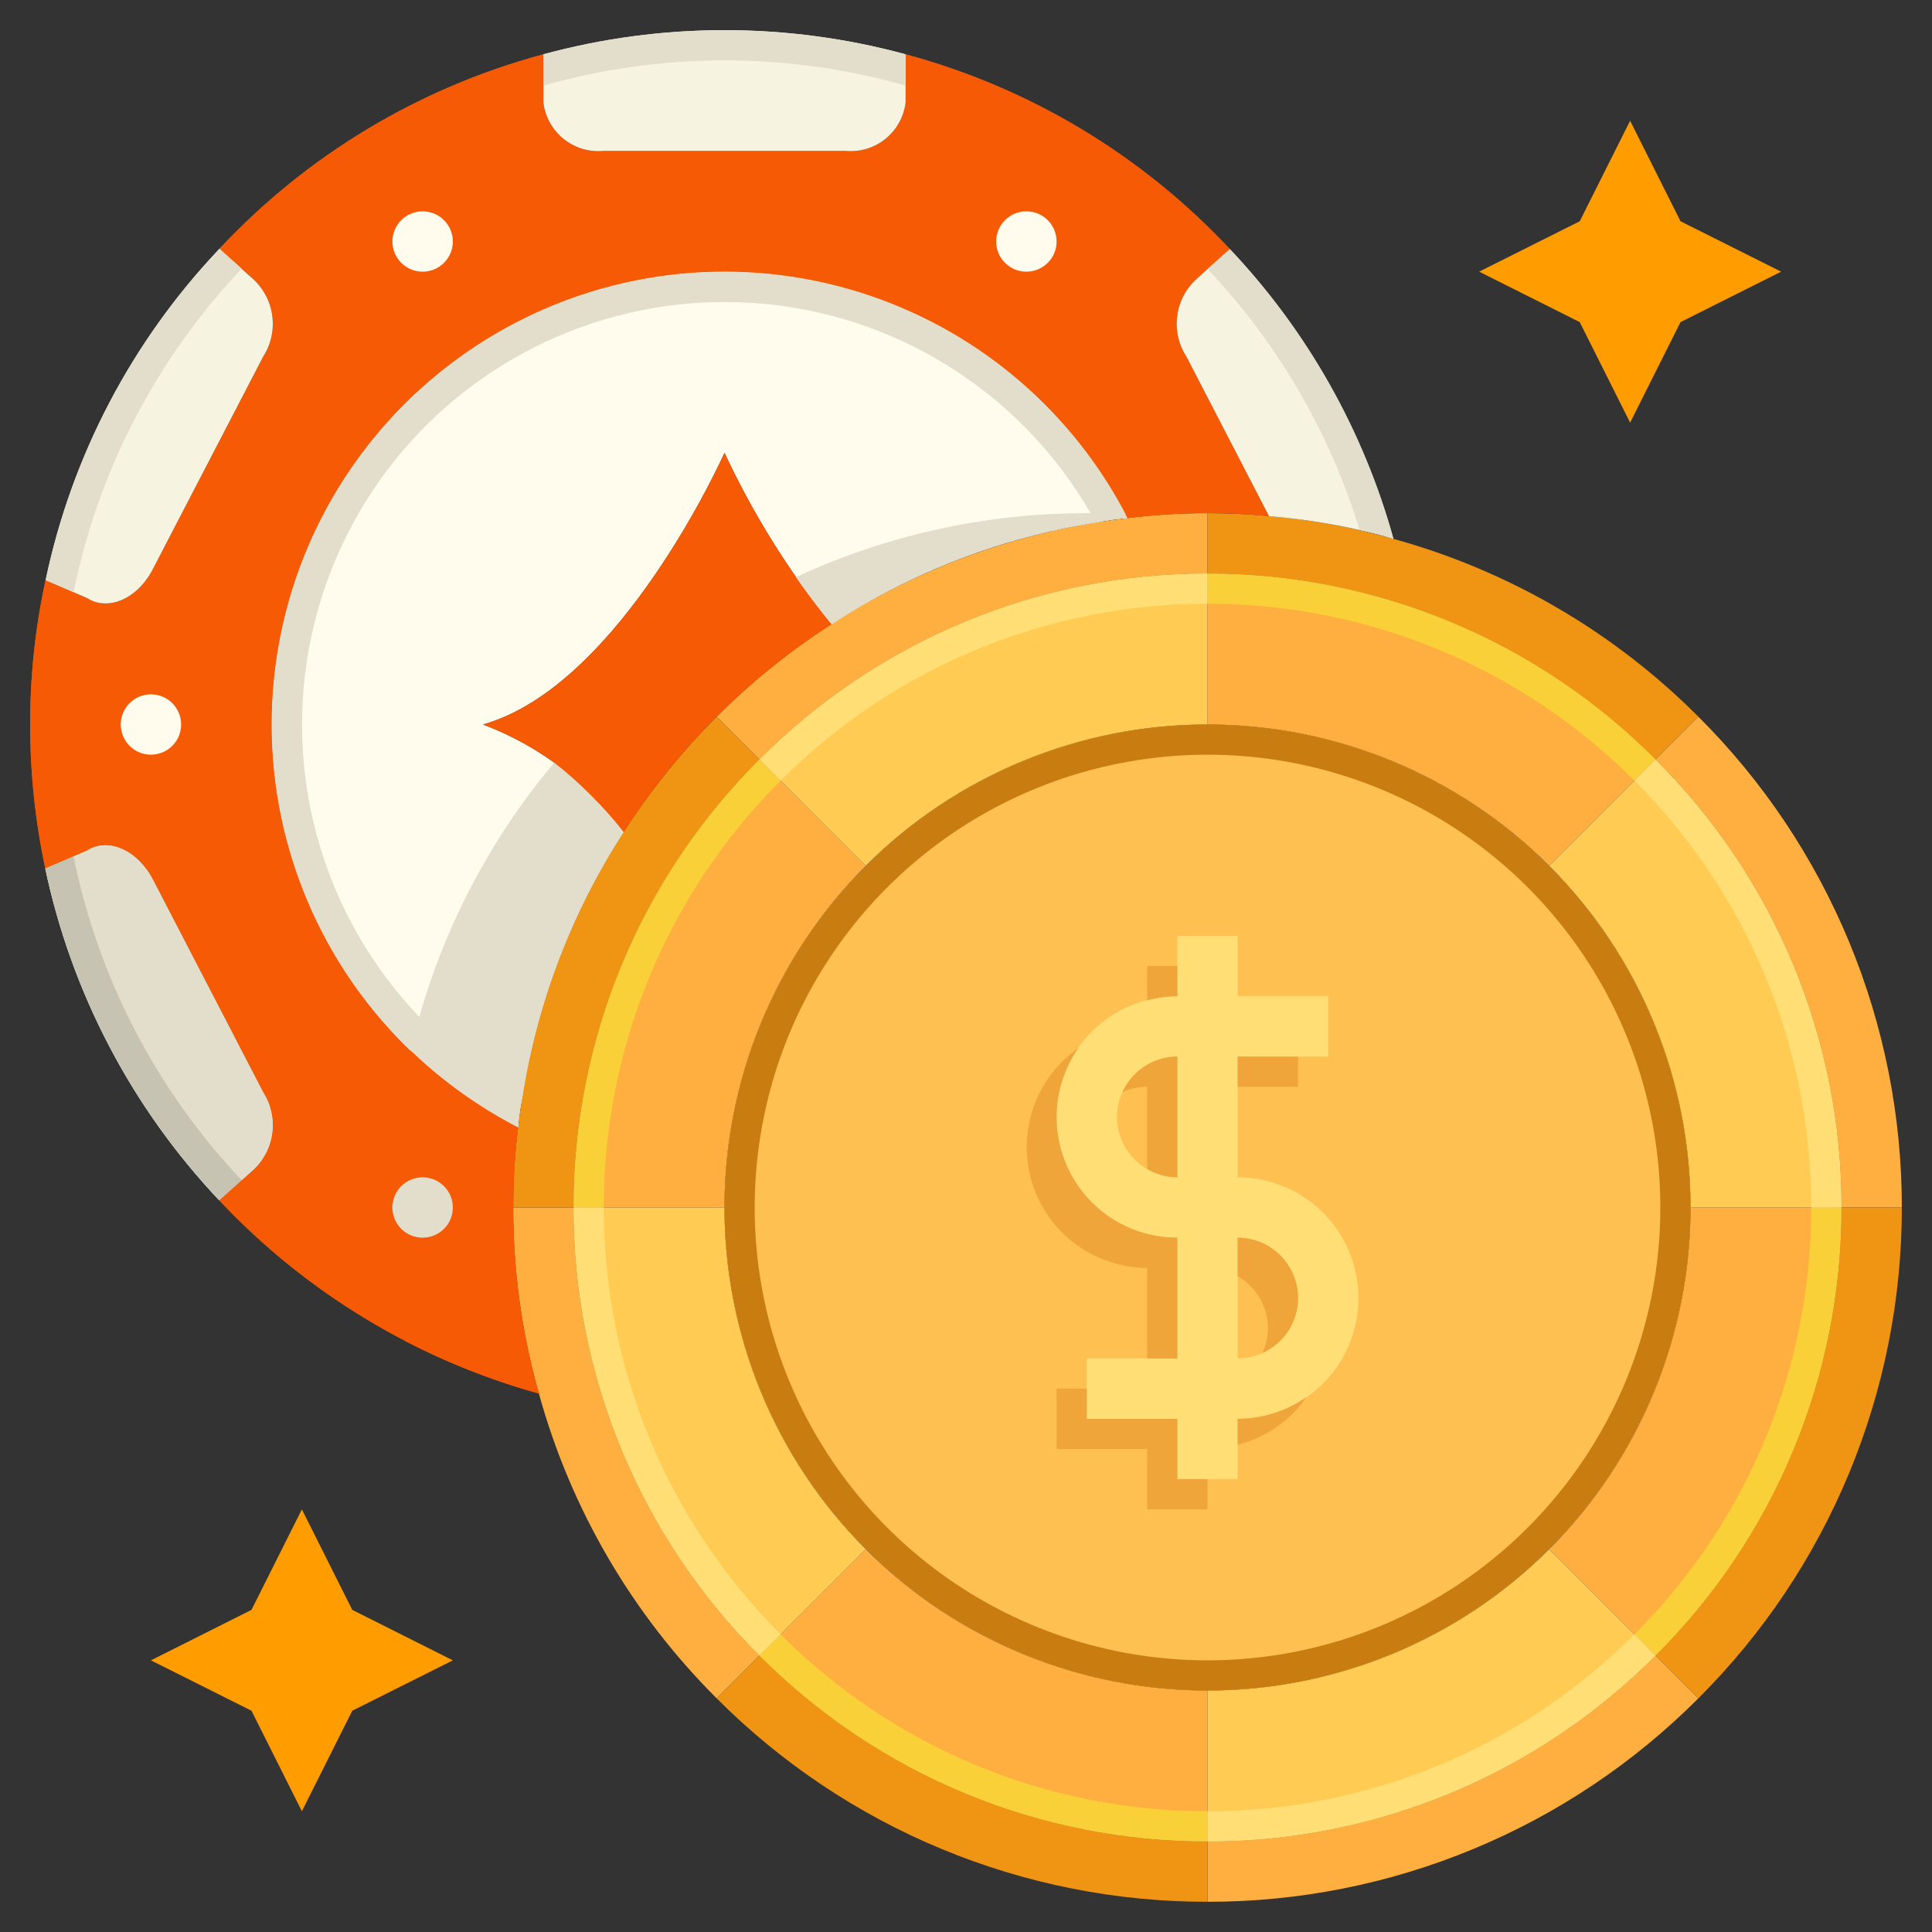
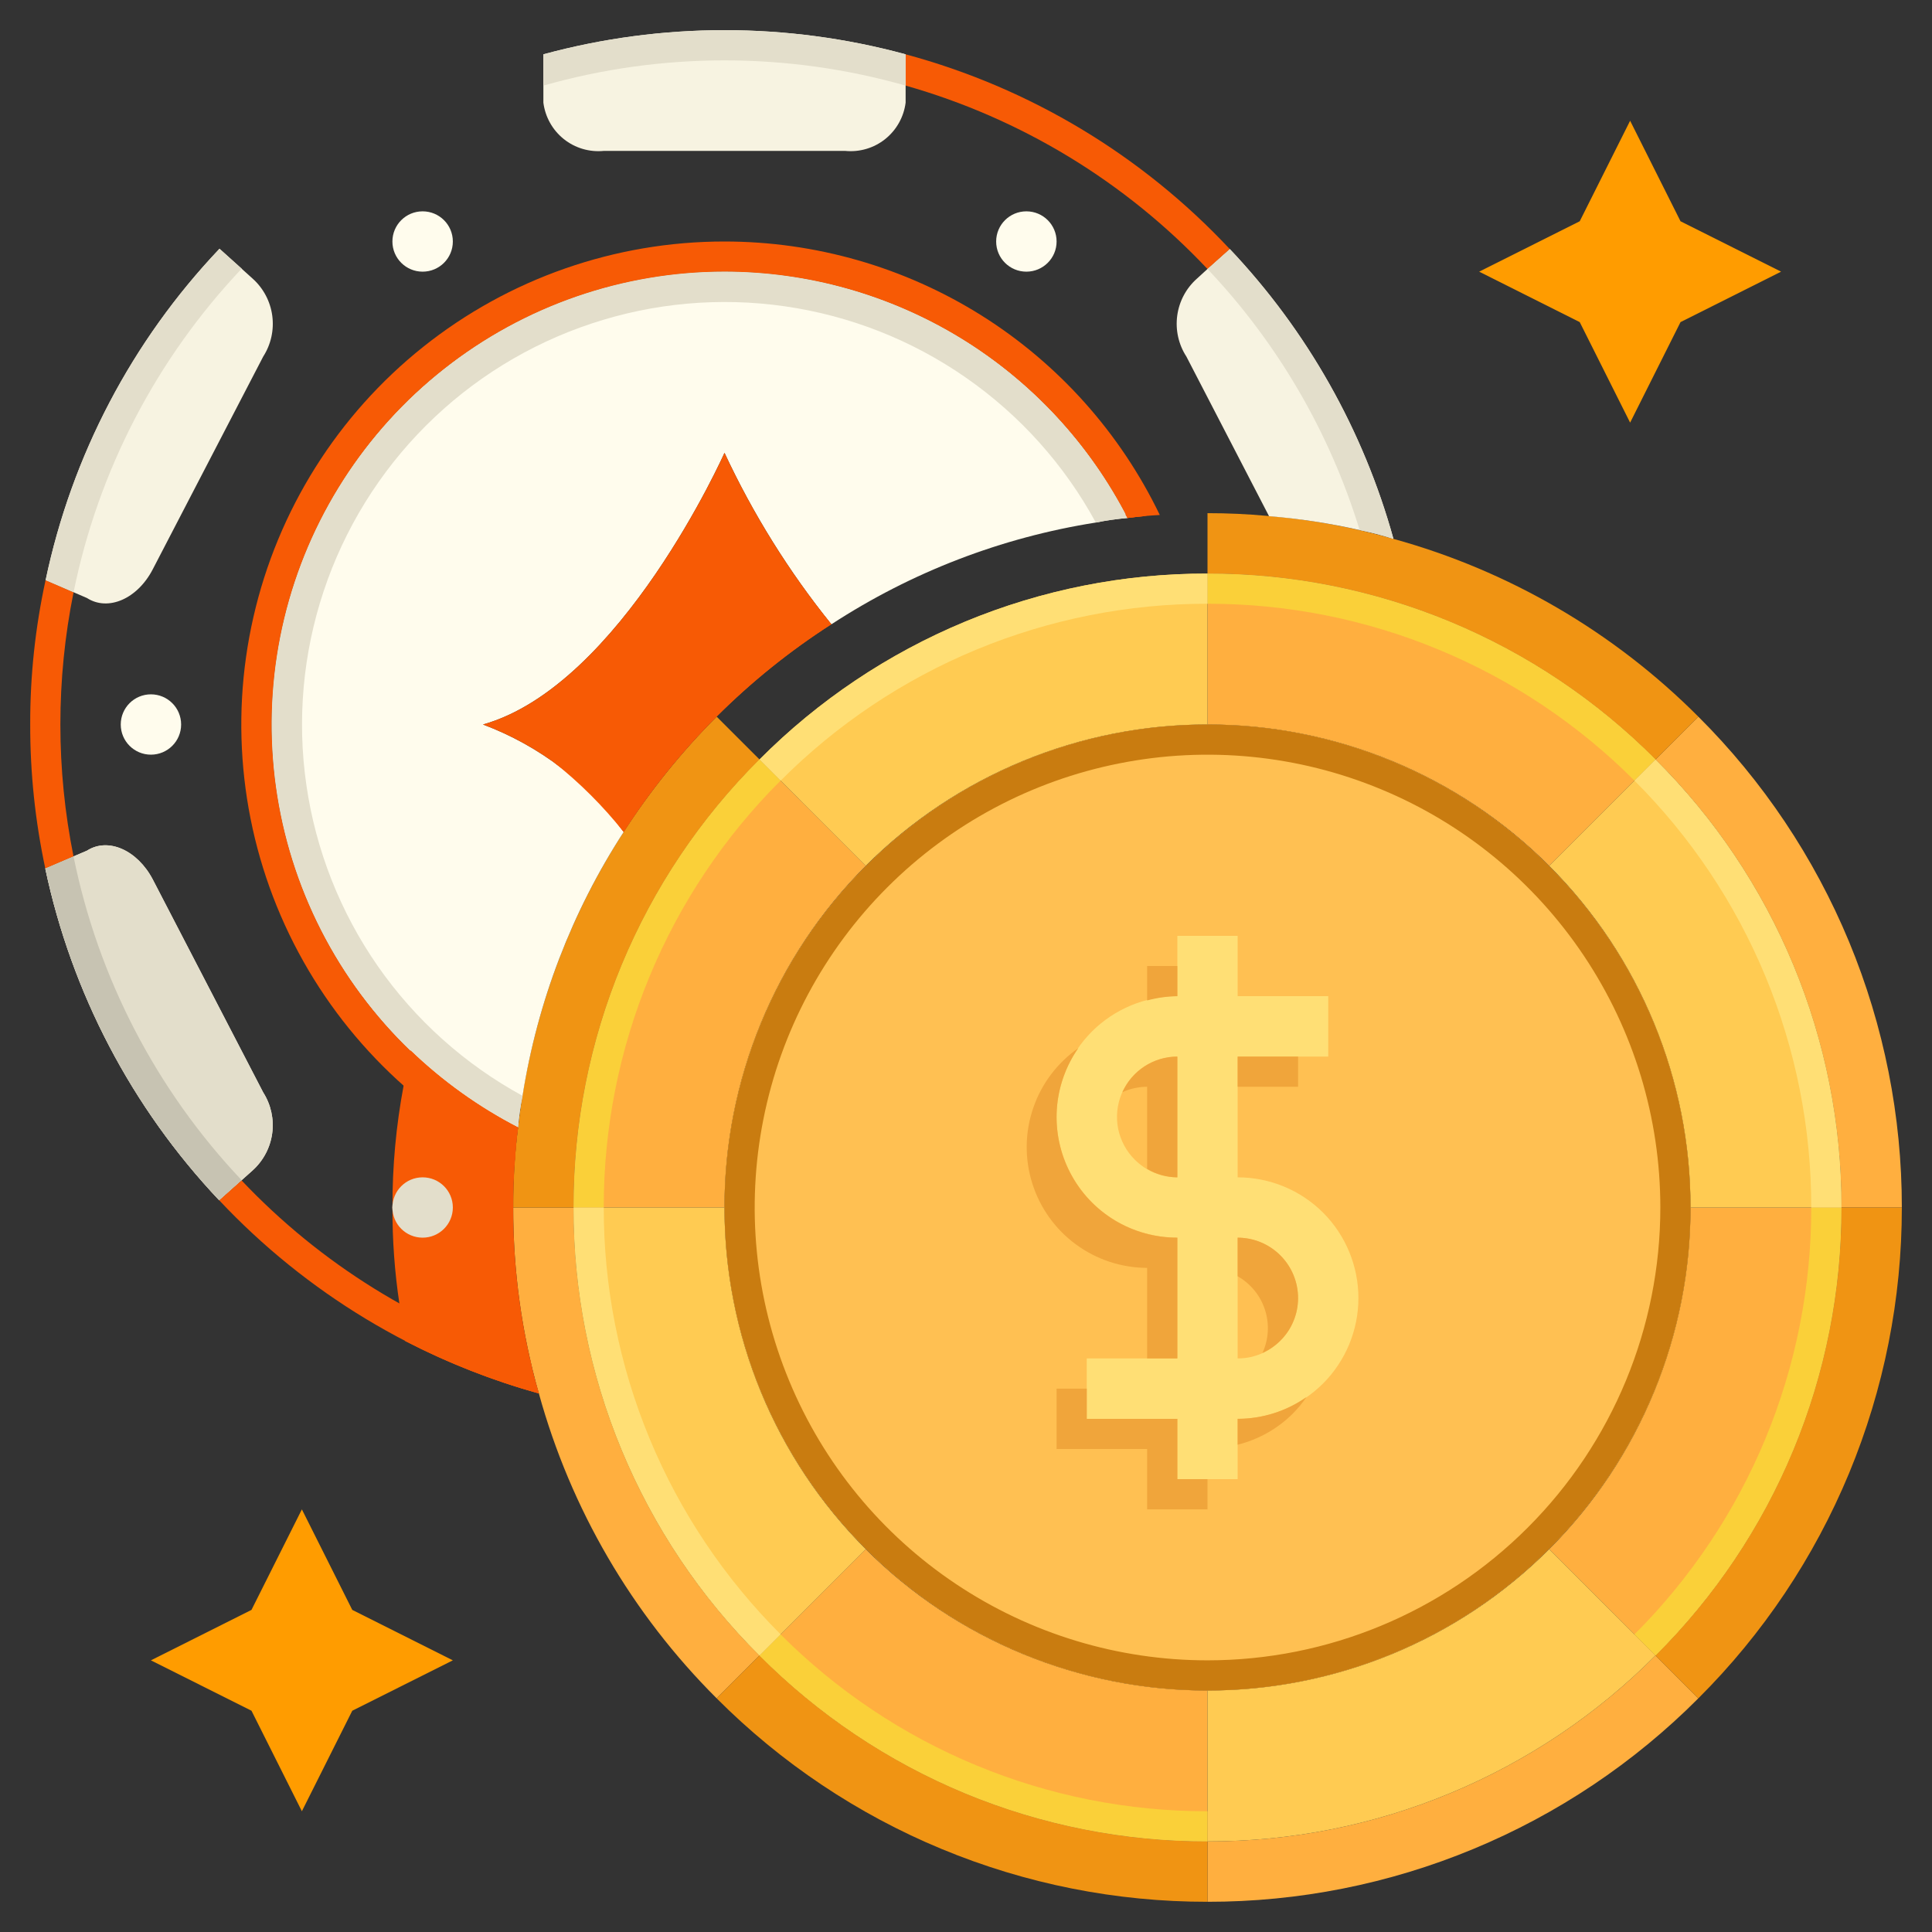
<svg xmlns="http://www.w3.org/2000/svg" width="36" height="36" viewBox="0 0 36 36" fill="none">
  <rect x="0" y="0" width="36" height="36" fill="#333333" stroke="none" />
  <path d="M8.438 30.938L6.564 31.877L5.625 33.75L4.686 31.877L2.812 30.938L4.686 29.998L5.625 28.125L6.564 29.998L8.438 30.938Z" fill="#FF9C00" />
  <path d="M33.188 5.062L31.314 6.002L30.375 7.875L29.436 6.002L27.562 5.062L29.436 4.123L30.375 2.25L31.314 4.123L33.188 5.062Z" fill="#FF9C00" />
  <path d="M22.5 31.5C27.471 31.5 31.5 27.471 31.5 22.5C31.5 17.529 27.471 13.5 22.5 13.5C17.529 13.5 13.5 17.529 13.5 22.5C13.5 27.471 17.529 31.5 22.5 31.5Z" fill="#FFC052" />
  <path d="M31.646 13.354C32.85 14.553 33.804 15.979 34.455 17.549C35.105 19.118 35.439 20.801 35.438 22.5H34.313C34.315 20.949 34.01 19.412 33.415 17.98C32.821 16.547 31.948 15.246 30.848 14.152L31.646 13.354Z" fill="#FFAF3F" />
  <path d="M22.5 34.312C24.051 34.315 25.588 34.01 27.02 33.415C28.453 32.82 29.754 31.948 30.848 30.847L31.646 31.646C30.447 32.849 29.021 33.804 27.451 34.454C25.882 35.105 24.199 35.439 22.5 35.437V34.312Z" fill="#FFAF3F" />
  <path d="M14.152 30.848L13.354 31.646C11.775 30.072 10.634 28.114 10.041 25.965C9.721 24.838 9.56 23.672 9.563 22.5H10.688C10.685 24.051 10.99 25.588 11.585 27.02C12.18 28.453 13.052 29.754 14.152 30.848Z" fill="#FFAF3F" />
-   <path d="M22.5 9.563V10.688C20.948 10.685 19.412 10.99 17.979 11.585C16.547 12.18 15.246 13.052 14.152 14.153L13.354 13.354C15.407 11.3 18.092 9.999 20.975 9.658C21.481 9.592 21.99 9.56 22.5 9.563Z" fill="#FFAF3F" />
  <path d="M14.152 30.847C15.246 31.948 16.547 32.82 17.979 33.415C19.412 34.01 20.948 34.315 22.5 34.312V35.437C20.801 35.439 19.118 35.105 17.548 34.454C15.979 33.804 14.553 32.849 13.354 31.646L14.152 30.847Z" fill="#F09413" />
  <path d="M14.153 14.152C13.052 15.246 12.18 16.547 11.585 17.98C10.99 19.412 10.685 20.949 10.688 22.5H9.563C9.56 21.99 9.592 21.481 9.658 20.976C9.882 19.024 10.554 17.151 11.621 15.502C12.121 14.727 12.702 14.007 13.354 13.354L14.153 14.152Z" fill="#F09413" />
  <path d="M25.965 10.041C28.114 10.634 30.072 11.775 31.646 13.354L30.848 14.152C29.754 13.052 28.453 12.18 27.02 11.585C25.588 10.99 24.051 10.685 22.5 10.688V9.562C22.877 9.562 23.248 9.579 23.614 9.613C24.41 9.677 25.197 9.821 25.965 10.041Z" fill="#F09413" />
  <path d="M34.313 22.5H35.438C35.439 24.199 35.105 25.882 34.455 27.451C33.804 29.021 32.85 30.447 31.646 31.646L30.848 30.848C31.948 29.754 32.821 28.453 33.415 27.02C34.01 25.588 34.315 24.051 34.313 22.5Z" fill="#F09413" />
  <path d="M33.187 22.5H34.312C34.315 24.051 34.01 25.588 33.415 27.02C32.82 28.453 31.947 29.754 30.847 30.848L30.054 30.054L28.957 28.957L28.867 28.867C29.703 28.031 30.366 27.038 30.817 25.946C31.269 24.853 31.501 23.682 31.5 22.5H33.187Z" fill="#FFAF3F" />
  <path d="M16.042 28.957L16.132 28.867C16.968 29.703 17.961 30.366 19.054 30.818C20.147 31.269 21.317 31.501 22.5 31.5V34.312C20.949 34.315 19.412 34.01 17.979 33.415C16.547 32.82 15.246 31.948 14.152 30.847L14.945 30.054L16.042 28.957Z" fill="#FFAF3F" />
  <path d="M16.043 16.043L16.133 16.133C15.297 16.969 14.634 17.962 14.182 19.054C13.73 20.147 13.499 21.318 13.5 22.5H10.688C10.685 20.949 10.99 19.412 11.585 17.98C12.18 16.547 13.052 15.246 14.152 14.153L14.946 14.946L16.043 16.043Z" fill="#FFAF3F" />
  <path d="M28.957 16.043L28.867 16.133C28.031 15.297 27.038 14.634 25.946 14.182C24.853 13.73 23.682 13.499 22.5 13.5V10.688C24.051 10.685 25.588 10.99 27.02 11.585C28.453 12.18 29.754 13.052 30.848 14.152L30.054 14.946L28.957 16.043Z" fill="#FFAF3F" />
  <path d="M16.133 28.867L16.043 28.957L14.946 30.054L14.152 30.848C13.052 29.754 12.18 28.453 11.585 27.02C10.99 25.588 10.685 24.051 10.688 22.5H13.5C13.499 23.682 13.73 24.853 14.182 25.946C14.634 27.038 15.297 28.031 16.133 28.867Z" fill="#FFCB52" />
  <path d="M22.5 11.812V13.5C21.317 13.499 20.147 13.73 19.054 14.182C17.961 14.634 16.968 15.297 16.132 16.133L16.042 16.043L14.945 14.946L14.152 14.152C15.246 13.052 16.547 12.18 17.979 11.585C19.412 10.99 20.949 10.685 22.5 10.688V11.812Z" fill="#FFCB52" />
  <path d="M34.312 22.5H31.5C31.501 21.318 31.269 20.147 30.817 19.054C30.366 17.962 29.703 16.969 28.867 16.133L28.957 16.043L30.054 14.946L30.847 14.153C31.947 15.246 32.82 16.547 33.415 17.98C34.01 19.412 34.315 20.949 34.312 22.5Z" fill="#FFCB52" />
  <path d="M30.054 30.054L30.848 30.847C29.754 31.948 28.453 32.82 27.02 33.415C25.588 34.01 24.051 34.315 22.5 34.312V31.5C23.682 31.501 24.853 31.269 25.946 30.818C27.038 30.366 28.031 29.703 28.867 28.867L28.957 28.957L30.054 30.054Z" fill="#FFCB52" />
  <path d="M22.5 13.5C20.72 13.5 18.98 14.028 17.5 15.017C16.02 16.006 14.866 17.411 14.185 19.056C13.504 20.7 13.326 22.51 13.673 24.256C14.02 26.002 14.877 27.605 16.136 28.864C17.395 30.123 18.998 30.98 20.744 31.327C22.49 31.674 24.3 31.496 25.944 30.815C27.589 30.134 28.994 28.98 29.983 27.5C30.972 26.02 31.5 24.28 31.5 22.5C31.5 20.113 30.552 17.824 28.864 16.136C27.176 14.448 24.887 13.5 22.5 13.5ZM22.5 30.938C20.831 30.938 19.2 30.443 17.812 29.515C16.425 28.588 15.343 27.271 14.705 25.729C14.066 24.187 13.899 22.491 14.225 20.854C14.55 19.217 15.354 17.714 16.534 16.534C17.714 15.354 19.217 14.55 20.854 14.225C22.491 13.899 24.187 14.066 25.729 14.705C27.271 15.343 28.588 16.425 29.515 17.812C30.443 19.2 30.938 20.831 30.938 22.5C30.938 24.738 30.049 26.884 28.466 28.466C26.884 30.049 24.738 30.938 22.5 30.938Z" fill="#C97C10" />
  <path d="M23.062 21.938V19.688H24.75V18.562H23.062V17.438H21.938V18.562C21.341 18.562 20.768 18.8 20.346 19.221C19.925 19.643 19.688 20.216 19.688 20.812C19.688 21.409 19.925 21.982 20.346 22.404C20.768 22.825 21.341 23.062 21.938 23.062V25.312H20.25V26.438H21.938V27.562H23.062V26.438C23.659 26.438 24.232 26.2 24.654 25.779C25.075 25.357 25.312 24.784 25.312 24.188C25.312 23.591 25.075 23.018 24.654 22.596C24.232 22.175 23.659 21.938 23.062 21.938ZM21.143 21.607C20.986 21.45 20.879 21.25 20.835 21.032C20.792 20.814 20.814 20.588 20.899 20.382C20.985 20.177 21.128 20.001 21.313 19.878C21.498 19.754 21.715 19.688 21.938 19.688V21.938C21.79 21.938 21.643 21.909 21.507 21.852C21.371 21.795 21.247 21.712 21.143 21.607ZM23.857 24.982C23.753 25.087 23.629 25.17 23.493 25.227C23.357 25.284 23.21 25.313 23.062 25.312V23.062C23.285 23.063 23.502 23.129 23.687 23.253C23.872 23.376 24.015 23.552 24.101 23.757C24.186 23.963 24.208 24.189 24.165 24.407C24.121 24.625 24.014 24.825 23.857 24.982Z" fill="#FFDF75" />
  <path d="M30.455 30.455L30.849 30.849C31.949 29.755 32.822 28.454 33.416 27.021C34.011 25.588 34.315 24.051 34.313 22.5H33.75C33.752 23.978 33.462 25.441 32.897 26.806C32.331 28.171 31.501 29.411 30.455 30.455Z" fill="#FAD039" />
  <path d="M14.545 30.455L14.151 30.849C15.245 31.949 16.546 32.821 17.979 33.416C19.412 34.01 20.949 34.315 22.5 34.312V33.75C21.022 33.752 19.559 33.462 18.194 32.896C16.829 32.331 15.589 31.501 14.545 30.455Z" fill="#FAD039" />
  <path d="M14.545 14.545L14.151 14.151C13.051 15.245 12.179 16.546 11.584 17.979C10.99 19.412 10.685 20.949 10.688 22.5H11.25C11.248 21.022 11.538 19.559 12.104 18.194C12.669 16.829 13.499 15.589 14.545 14.545Z" fill="#FAD039" />
  <path d="M30.455 14.545L30.849 14.151C29.755 13.051 28.454 12.179 27.021 11.584C25.588 10.99 24.051 10.685 22.5 10.688V11.25C23.978 11.248 25.441 11.538 26.806 12.104C28.171 12.669 29.411 13.499 30.455 14.545Z" fill="#FAD039" />
  <path d="M11.25 22.5H10.688C10.685 24.051 10.99 25.588 11.585 27.02C12.18 28.453 13.052 29.754 14.152 30.848L14.546 30.454C13.5 29.41 12.67 28.171 12.104 26.806C11.539 25.441 11.248 23.977 11.25 22.5Z" fill="#FFDF75" />
  <path d="M22.5 11.25V10.688C20.949 10.685 19.412 10.99 17.979 11.585C16.547 12.18 15.246 13.052 14.152 14.152L14.546 14.546C15.589 13.5 16.829 12.67 18.194 12.104C19.559 11.539 21.022 11.248 22.5 11.25Z" fill="#FFDF75" />
  <path d="M30.455 14.545C31.501 15.589 32.331 16.829 32.897 18.194C33.462 19.559 33.752 21.022 33.75 22.5H34.313C34.315 20.949 34.01 19.412 33.415 17.98C32.821 16.547 31.948 15.246 30.848 14.153L30.455 14.545Z" fill="#FFDF75" />
-   <path d="M22.5 33.75V34.313C24.051 34.315 25.588 34.01 27.02 33.415C28.453 32.821 29.754 31.948 30.848 30.848L30.454 30.454C29.41 31.5 28.171 32.33 26.806 32.896C25.441 33.461 23.977 33.752 22.5 33.75Z" fill="#FFDF75" />
  <path d="M23.062 26.92C23.451 26.823 23.806 26.623 24.09 26.34C24.184 26.245 24.269 26.142 24.344 26.032C23.969 26.296 23.521 26.437 23.062 26.438V26.92Z" fill="#F0A53B" />
  <path d="M21.938 26.438H20.25V25.875H19.688V27H21.375V28.125H22.5V27.562H21.938V26.438Z" fill="#F0A53B" />
  <path d="M21.938 23.062C21.526 23.063 21.123 22.951 20.771 22.739C20.419 22.526 20.133 22.221 19.943 21.856C19.752 21.492 19.666 21.082 19.692 20.672C19.719 20.262 19.858 19.867 20.093 19.53C19.701 19.804 19.406 20.195 19.252 20.648C19.097 21.101 19.091 21.591 19.234 22.047C19.377 22.504 19.661 22.903 20.046 23.186C20.431 23.47 20.897 23.624 21.375 23.625V25.312H21.938V23.062Z" fill="#F0A53B" />
  <path d="M23.062 19.688H24.188V20.25H23.062V19.688Z" fill="#F0A53B" />
  <path d="M21.938 18H21.375V18.642C21.558 18.592 21.747 18.565 21.938 18.562V18Z" fill="#F0A53B" />
  <path d="M24.188 24.188C24.188 23.889 24.069 23.603 23.858 23.392C23.647 23.181 23.361 23.062 23.062 23.062V23.781C23.304 23.919 23.486 24.142 23.571 24.406C23.657 24.671 23.64 24.958 23.524 25.211C23.648 25.155 23.761 25.078 23.857 24.982C23.962 24.878 24.046 24.755 24.102 24.618C24.159 24.482 24.188 24.335 24.188 24.188Z" fill="#F0A53B" />
  <path d="M20.914 20.351C21.059 20.285 21.216 20.251 21.375 20.25V21.781C21.546 21.882 21.74 21.936 21.938 21.938V19.688C21.721 19.688 21.51 19.751 21.328 19.869C21.147 19.986 21.003 20.154 20.914 20.351Z" fill="#F0A53B" />
-   <path d="M22.106 6.643C21.96 6.418 21.9 6.147 21.936 5.881C21.972 5.615 22.102 5.37 22.303 5.192L22.5 5.012L22.916 4.641C21.28 2.891 19.188 1.635 16.875 1.012V1.912C16.841 2.179 16.705 2.422 16.495 2.591C16.285 2.759 16.018 2.838 15.75 2.812H11.25C10.982 2.838 10.715 2.759 10.505 2.591C10.295 2.422 10.159 2.179 10.125 1.912V1.012C7.814 1.633 5.723 2.887 4.089 4.635L4.506 5.006L4.708 5.192C4.907 5.371 5.037 5.616 5.073 5.881C5.109 6.147 5.049 6.417 4.905 6.643L2.846 10.609C2.559 11.16 2.014 11.396 1.62 11.143L1.373 11.036L0.849 10.811C0.657 11.694 0.56 12.596 0.563 13.5C0.561 14.402 0.656 15.301 0.844 16.183L1.373 15.958L1.62 15.851C2.014 15.598 2.559 15.84 2.846 16.386L4.905 20.357C5.049 20.583 5.108 20.853 5.072 21.119C5.036 21.384 4.907 21.628 4.708 21.808L4.084 22.365C5.702 24.088 7.763 25.333 10.041 25.965C9.975 25.756 9.921 25.544 9.878 25.329C9.667 24.401 9.561 23.452 9.563 22.5C9.563 22.202 9.574 21.904 9.596 21.611C9.608 21.409 9.624 21.206 9.653 21.009C8.469 20.403 7.446 19.525 6.666 18.448C5.886 17.371 5.372 16.124 5.165 14.811C4.959 13.497 5.066 12.153 5.477 10.888C5.889 9.624 6.594 8.474 7.534 7.534C8.475 6.594 9.624 5.889 10.888 5.477C12.153 5.066 13.497 4.959 14.811 5.165C16.125 5.372 17.371 5.886 18.448 6.666C19.525 7.445 20.403 8.469 21.009 9.652C21.206 9.624 21.409 9.607 21.611 9.596C21.904 9.574 22.202 9.562 22.5 9.562C22.883 9.561 23.266 9.58 23.648 9.619L22.106 6.643Z" fill="#F75A05" />
  <path d="M13.5 5.062C11.607 5.062 9.768 5.699 8.28 6.871C6.792 8.042 5.742 9.68 5.298 11.521C4.854 13.362 5.042 15.299 5.832 17.02C6.622 18.741 7.967 20.146 9.653 21.009C9.669 20.811 9.697 20.614 9.737 20.419C10.014 18.666 10.656 16.991 11.622 15.502C10.964 14.591 10.052 13.895 9 13.5C11.571 12.774 13.5 8.438 13.5 8.438C14.032 9.579 14.701 10.652 15.492 11.633C16.982 10.661 18.661 10.014 20.419 9.737C20.614 9.697 20.811 9.669 21.01 9.652C20.301 8.271 19.225 7.111 17.901 6.301C16.576 5.492 15.053 5.063 13.5 5.062Z" fill="#FFFCED" />
  <path d="M15.491 11.633C13.938 12.629 12.618 13.949 11.621 15.502C10.964 14.591 10.052 13.895 9 13.5C11.571 12.774 13.5 8.438 13.5 8.438C14.032 9.579 14.7 10.652 15.491 11.633Z" fill="#F75A05" />
  <path d="M1.62 15.851C2.014 15.598 2.559 15.84 2.846 16.386L4.905 20.357C5.049 20.583 5.108 20.853 5.072 21.119C5.036 21.384 4.907 21.628 4.708 21.808L4.084 22.365C2.456 20.641 1.335 18.502 0.844 16.183L1.62 15.851Z" fill="#F7F3E1" />
  <path d="M2.846 10.609C2.56 11.16 2.014 11.396 1.62 11.143L0.85 10.811C1.337 8.492 2.458 6.354 4.09 4.635L4.708 5.192C4.908 5.371 5.037 5.616 5.073 5.881C5.109 6.147 5.05 6.417 4.905 6.643L2.846 10.609Z" fill="#F7F3E1" />
  <path d="M16.875 1.012V1.913C16.841 2.179 16.705 2.423 16.495 2.591C16.285 2.759 16.018 2.838 15.75 2.812H11.25C10.982 2.838 10.715 2.759 10.505 2.591C10.295 2.423 10.159 2.179 10.125 1.913V1.012C12.335 0.412 14.665 0.412 16.875 1.012Z" fill="#F7F3E1" />
  <path d="M25.965 10.041C25.758 9.975 25.548 9.921 25.335 9.877C24.779 9.751 24.215 9.664 23.647 9.619L22.106 6.643C21.96 6.418 21.9 6.147 21.936 5.881C21.972 5.615 22.102 5.37 22.303 5.192L22.5 5.012L22.916 4.641C24.358 6.165 25.405 8.019 25.965 10.041Z" fill="#F7F3E1" />
  <path d="M13.5 4.5C11.46 4.499 9.481 5.191 7.886 6.463C6.291 7.734 5.175 9.51 4.722 11.498C4.268 13.487 4.503 15.571 5.389 17.408C6.275 19.245 7.758 20.727 9.596 21.611C9.608 21.409 9.625 21.206 9.653 21.009C8.469 20.403 7.446 19.525 6.666 18.448C5.886 17.371 5.372 16.124 5.165 14.811C4.959 13.497 5.066 12.153 5.477 10.888C5.889 9.624 6.594 8.475 7.534 7.534C8.475 6.594 9.624 5.889 10.889 5.477C12.153 5.066 13.497 4.959 14.811 5.165C16.125 5.372 17.371 5.886 18.448 6.666C19.525 7.446 20.403 8.469 21.009 9.652C21.206 9.624 21.409 9.607 21.611 9.596C20.876 8.069 19.725 6.781 18.29 5.879C16.855 4.978 15.195 4.5 13.5 4.5Z" fill="#F75A05" />
  <path d="M13.5 5.062C11.607 5.062 9.768 5.699 8.28 6.871C6.792 8.042 5.742 9.68 5.298 11.521C4.854 13.362 5.042 15.299 5.832 17.02C6.622 18.741 7.967 20.146 9.653 21.009C9.669 20.811 9.697 20.614 9.737 20.419C8.662 19.833 7.738 19.005 7.038 18C6.339 16.994 5.884 15.84 5.709 14.628C5.533 13.416 5.644 12.18 6.03 11.018C6.416 9.856 7.068 8.8 7.934 7.934C8.8 7.068 9.856 6.416 11.018 6.03C12.18 5.643 13.416 5.533 14.628 5.708C15.84 5.883 16.995 6.338 18 7.038C19.005 7.737 19.834 8.661 20.419 9.737C20.614 9.697 20.811 9.669 21.01 9.652C20.301 8.271 19.225 7.111 17.901 6.301C16.576 5.492 15.053 5.063 13.5 5.062Z" fill="#E3DECB" />
  <path d="M4.708 21.808L4.084 22.365C2.456 20.641 1.335 18.502 0.844 16.183L1.62 15.851C2.014 15.598 2.559 15.84 2.846 16.386L4.905 20.357C5.049 20.583 5.108 20.853 5.072 21.119C5.036 21.384 4.907 21.628 4.708 21.808Z" fill="#E3DECB" />
  <path d="M1.125 13.5C1.125 12.672 1.207 11.847 1.371 11.036L0.849 10.811C0.657 11.694 0.56 12.596 0.563 13.5C0.561 14.402 0.656 15.301 0.844 16.183L1.37 15.958C1.207 15.149 1.125 14.326 1.125 13.5Z" fill="#F75A05" />
-   <path d="M10.126 1.595V1.012C7.815 1.633 5.724 2.887 4.09 4.635L4.504 5.008C6.035 3.384 7.978 2.204 10.126 1.595Z" fill="#F75A05" />
  <path d="M10.041 25.965C7.763 25.333 5.703 24.088 4.084 22.365L4.5 21.994C5.974 23.552 7.827 24.702 9.878 25.329C9.921 25.544 9.975 25.756 10.041 25.965Z" fill="#F75A05" />
  <path d="M22.5 5.013L22.915 4.641C21.279 2.892 19.187 1.635 16.875 1.012V1.595C19.024 2.205 20.968 3.386 22.5 5.013Z" fill="#F75A05" />
  <path d="M1.37 15.958L0.844 16.183C1.335 18.502 2.456 20.641 4.084 22.365L4.503 21.991C2.914 20.313 1.829 18.223 1.37 15.958Z" fill="#C7C3B2" />
  <path d="M4.504 5.006L4.09 4.635C2.458 6.354 1.337 8.492 0.85 10.811L1.371 11.036C1.83 8.773 2.916 6.683 4.504 5.006Z" fill="#E3DECB" />
  <path d="M13.5 1.125C14.641 1.125 15.777 1.283 16.875 1.595V1.012C14.665 0.412 12.335 0.412 10.125 1.012V1.595C11.223 1.283 12.359 1.125 13.5 1.125Z" fill="#E3DECB" />
  <path d="M25.965 10.041C25.758 9.975 25.548 9.921 25.335 9.877C24.778 8.058 23.808 6.393 22.5 5.012L22.916 4.641C24.358 6.165 25.405 8.019 25.965 10.041Z" fill="#E3DECB" />
  <path d="M2.812 14.062C3.123 14.062 3.375 13.811 3.375 13.5C3.375 13.189 3.123 12.938 2.812 12.938C2.502 12.938 2.25 13.189 2.25 13.5C2.25 13.811 2.502 14.062 2.812 14.062Z" fill="#FFFCED" />
  <path d="M7.875 23.062C8.186 23.062 8.438 22.811 8.438 22.5C8.438 22.189 8.186 21.938 7.875 21.938C7.564 21.938 7.312 22.189 7.312 22.5C7.312 22.811 7.564 23.062 7.875 23.062Z" fill="#FFFCED" />
  <path d="M7.875 5.062C8.186 5.062 8.438 4.811 8.438 4.5C8.438 4.189 8.186 3.938 7.875 3.938C7.564 3.938 7.312 4.189 7.312 4.5C7.312 4.811 7.564 5.062 7.875 5.062Z" fill="#FFFCED" />
  <path d="M19.125 5.062C19.436 5.062 19.688 4.811 19.688 4.5C19.688 4.189 19.436 3.938 19.125 3.938C18.814 3.938 18.562 4.189 18.562 4.5C18.562 4.811 18.814 5.062 19.125 5.062Z" fill="#FFFCED" />
  <path d="M20.97 9.585C20.985 9.606 20.998 9.629 21.009 9.652C21.128 9.636 21.246 9.624 21.369 9.613C21.24 9.602 21.105 9.591 20.97 9.585ZM9.563 22.5C9.563 22.202 9.574 21.904 9.596 21.611C9.608 21.409 9.624 21.206 9.653 21.009C8.92 20.63 8.245 20.147 7.65 19.575C7.593 19.789 7.55 20.007 7.521 20.227C7.38 20.977 7.31 21.738 7.313 22.5C7.31 23.099 7.353 23.697 7.442 24.289C7.47 24.525 7.509 24.761 7.554 24.992H7.56C8.352 25.399 9.183 25.726 10.041 25.965C9.975 25.756 9.921 25.544 9.878 25.329C9.667 24.401 9.561 23.452 9.563 22.5Z" fill="#F75A05" />
-   <path d="M20.97 9.585C20.757 9.568 20.537 9.563 20.318 9.563H20.25C18.378 9.56 16.527 9.967 14.828 10.755C15.03 11.047 15.255 11.346 15.492 11.633C16.982 10.661 18.661 10.014 20.419 9.737C20.614 9.697 20.811 9.669 21.01 9.653C20.999 9.629 20.986 9.606 20.97 9.585ZM10.328 14.209C9.165 15.593 8.308 17.207 7.814 18.945C7.752 19.153 7.695 19.361 7.65 19.575C8.246 20.147 8.92 20.63 9.653 21.009C9.669 20.811 9.697 20.614 9.737 20.419C10.015 18.666 10.656 16.991 11.622 15.502C11.241 15.024 10.807 14.589 10.328 14.209Z" fill="#E3DECB" />
  <path d="M15.491 11.632C13.938 12.629 12.617 13.949 11.621 15.502C11.24 15.023 10.806 14.589 10.327 14.209C11.55 12.736 13.088 11.556 14.827 10.755C15.03 11.047 15.255 11.345 15.491 11.632Z" fill="#F75A05" />
  <path d="M20.97 9.585C20.985 9.606 20.998 9.629 21.009 9.652C21.127 9.636 21.245 9.624 21.369 9.613C21.24 9.602 21.105 9.591 20.97 9.585ZM7.521 20.227C8.146 20.781 8.845 21.246 9.596 21.611C9.607 21.409 9.624 21.206 9.652 21.009C8.92 20.63 8.245 20.147 7.65 19.575C7.593 19.789 7.55 20.007 7.521 20.227Z" fill="#F75A05" />
  <path d="M10.041 25.965C9.183 25.726 8.352 25.4 7.561 24.992H7.555C7.51 24.761 7.471 24.525 7.442 24.289C8.214 24.722 9.031 25.071 9.878 25.329C9.921 25.544 9.976 25.756 10.041 25.965Z" fill="#F75A05" />
  <path d="M7.875 23.062C8.186 23.062 8.438 22.811 8.438 22.5C8.438 22.189 8.186 21.938 7.875 21.938C7.564 21.938 7.312 22.189 7.312 22.5C7.312 22.811 7.564 23.062 7.875 23.062Z" fill="#E3DECB" />
</svg>